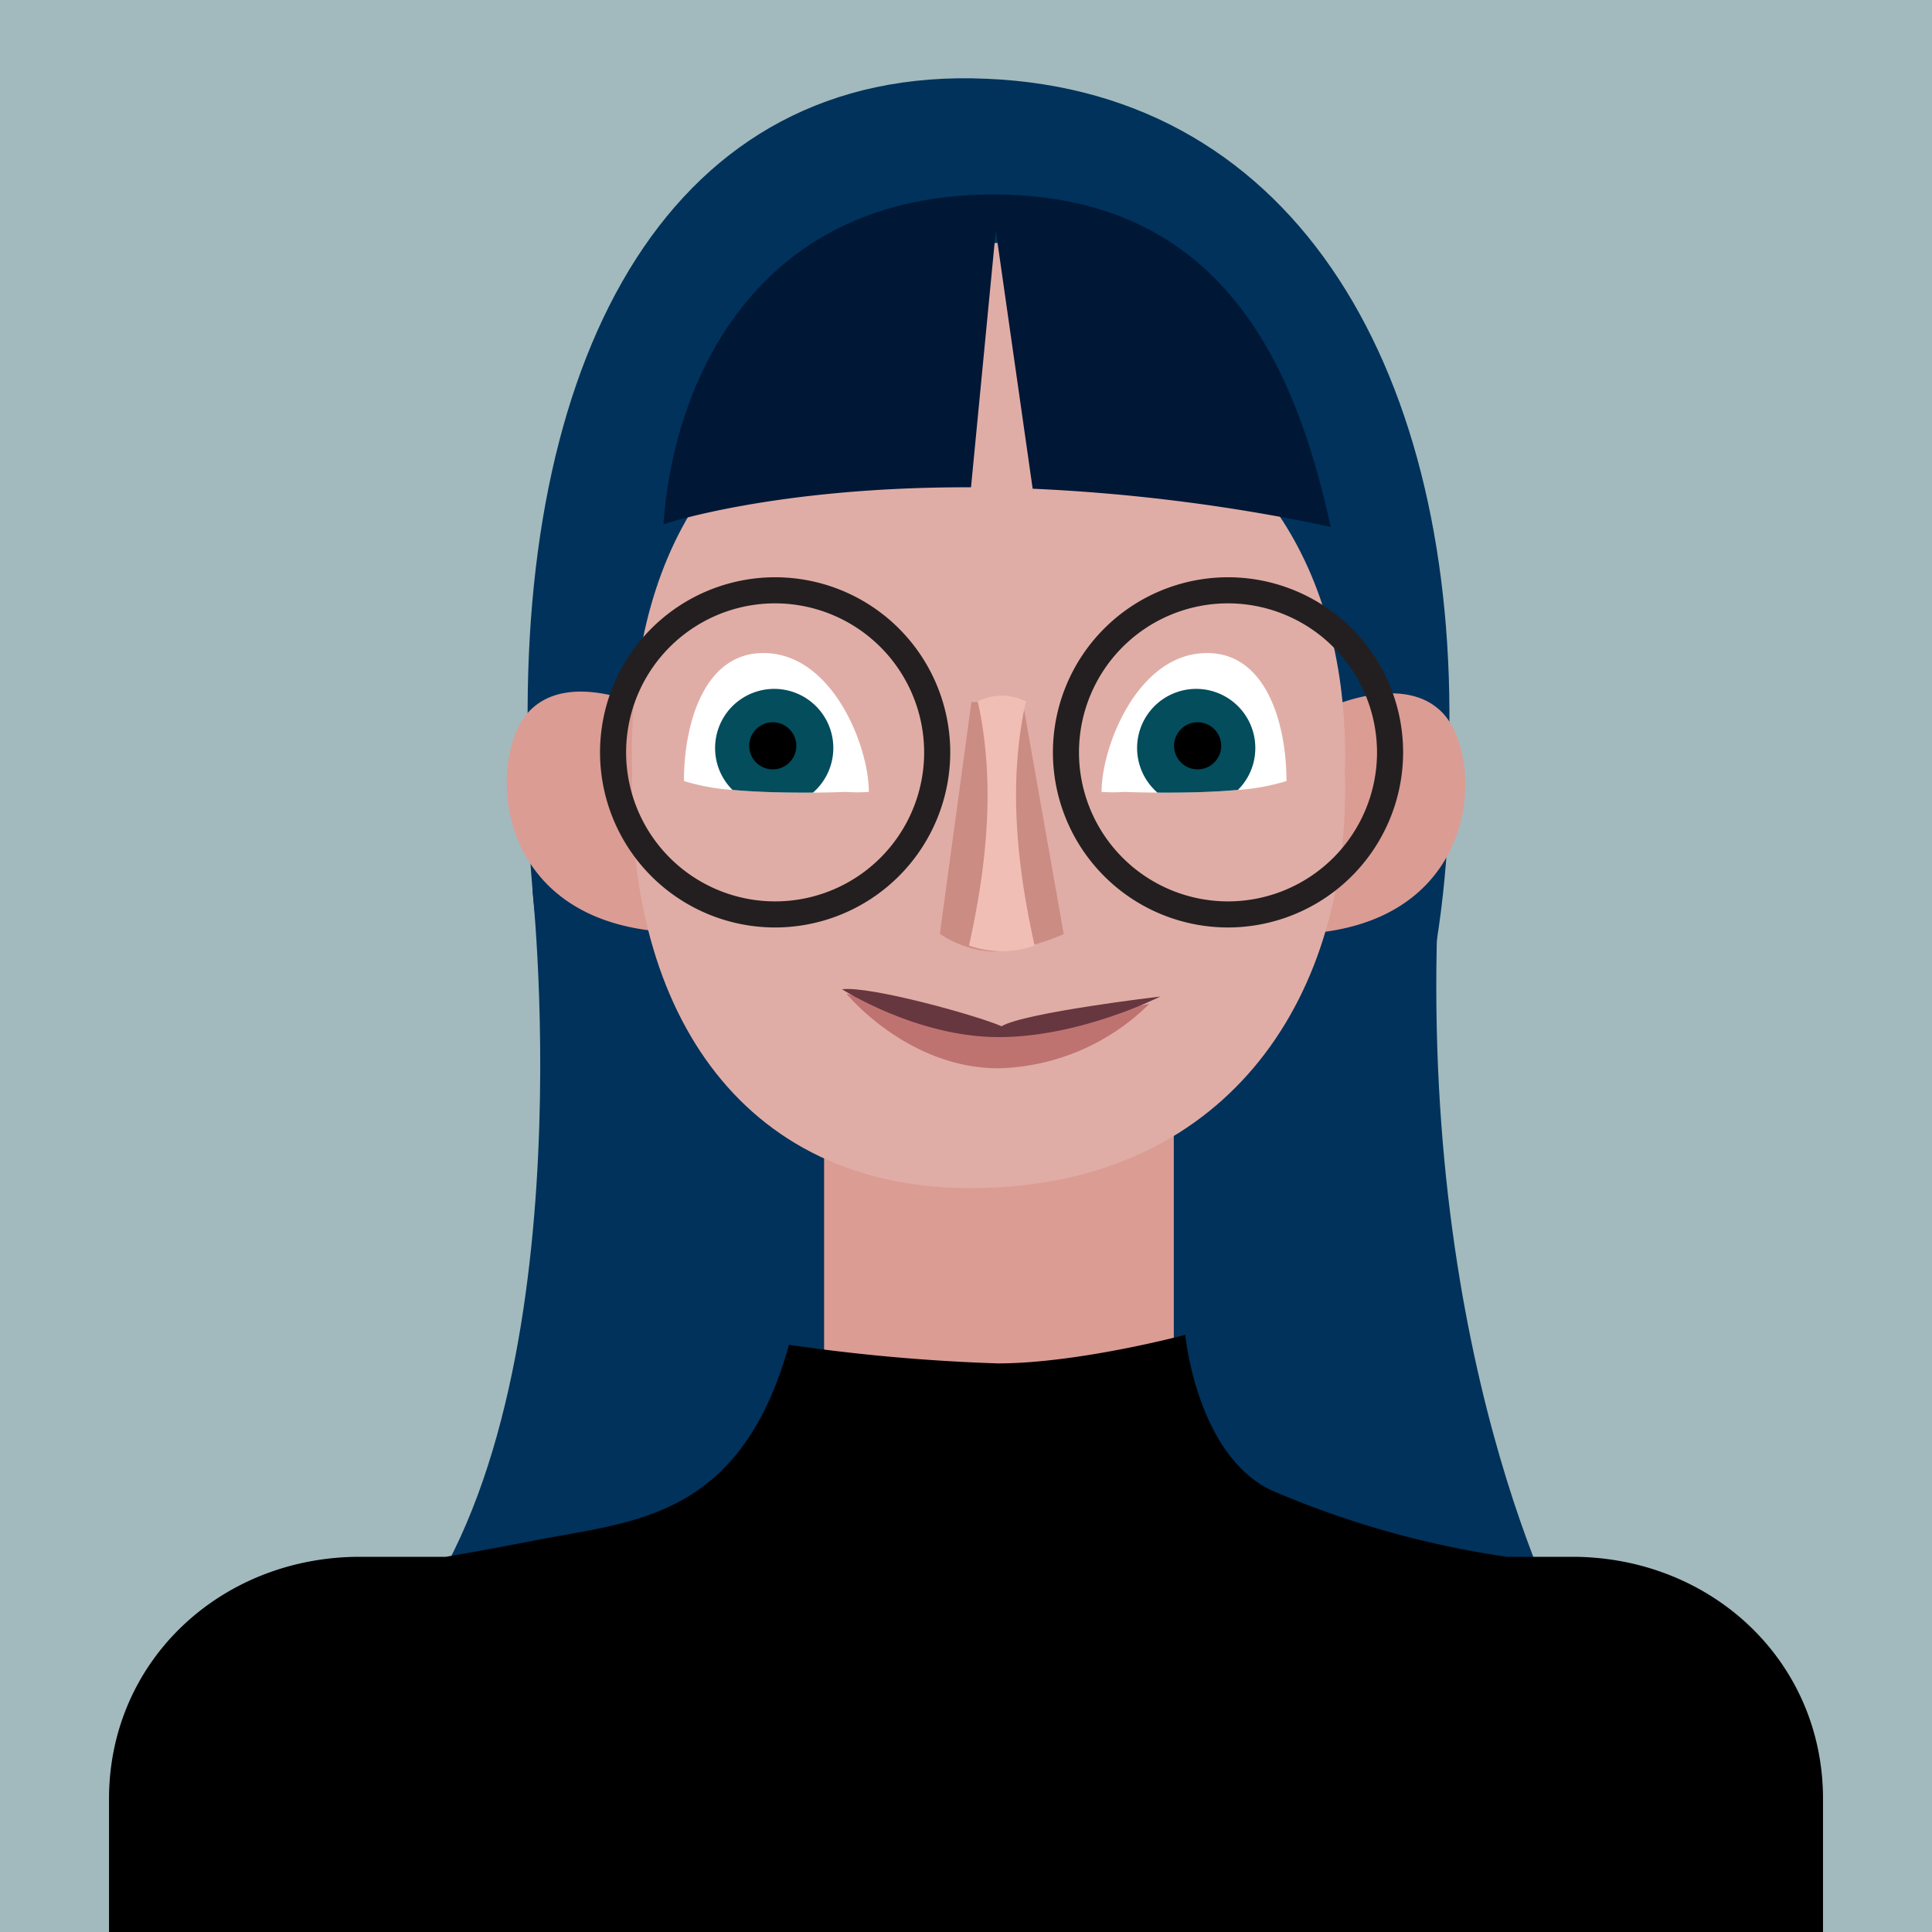
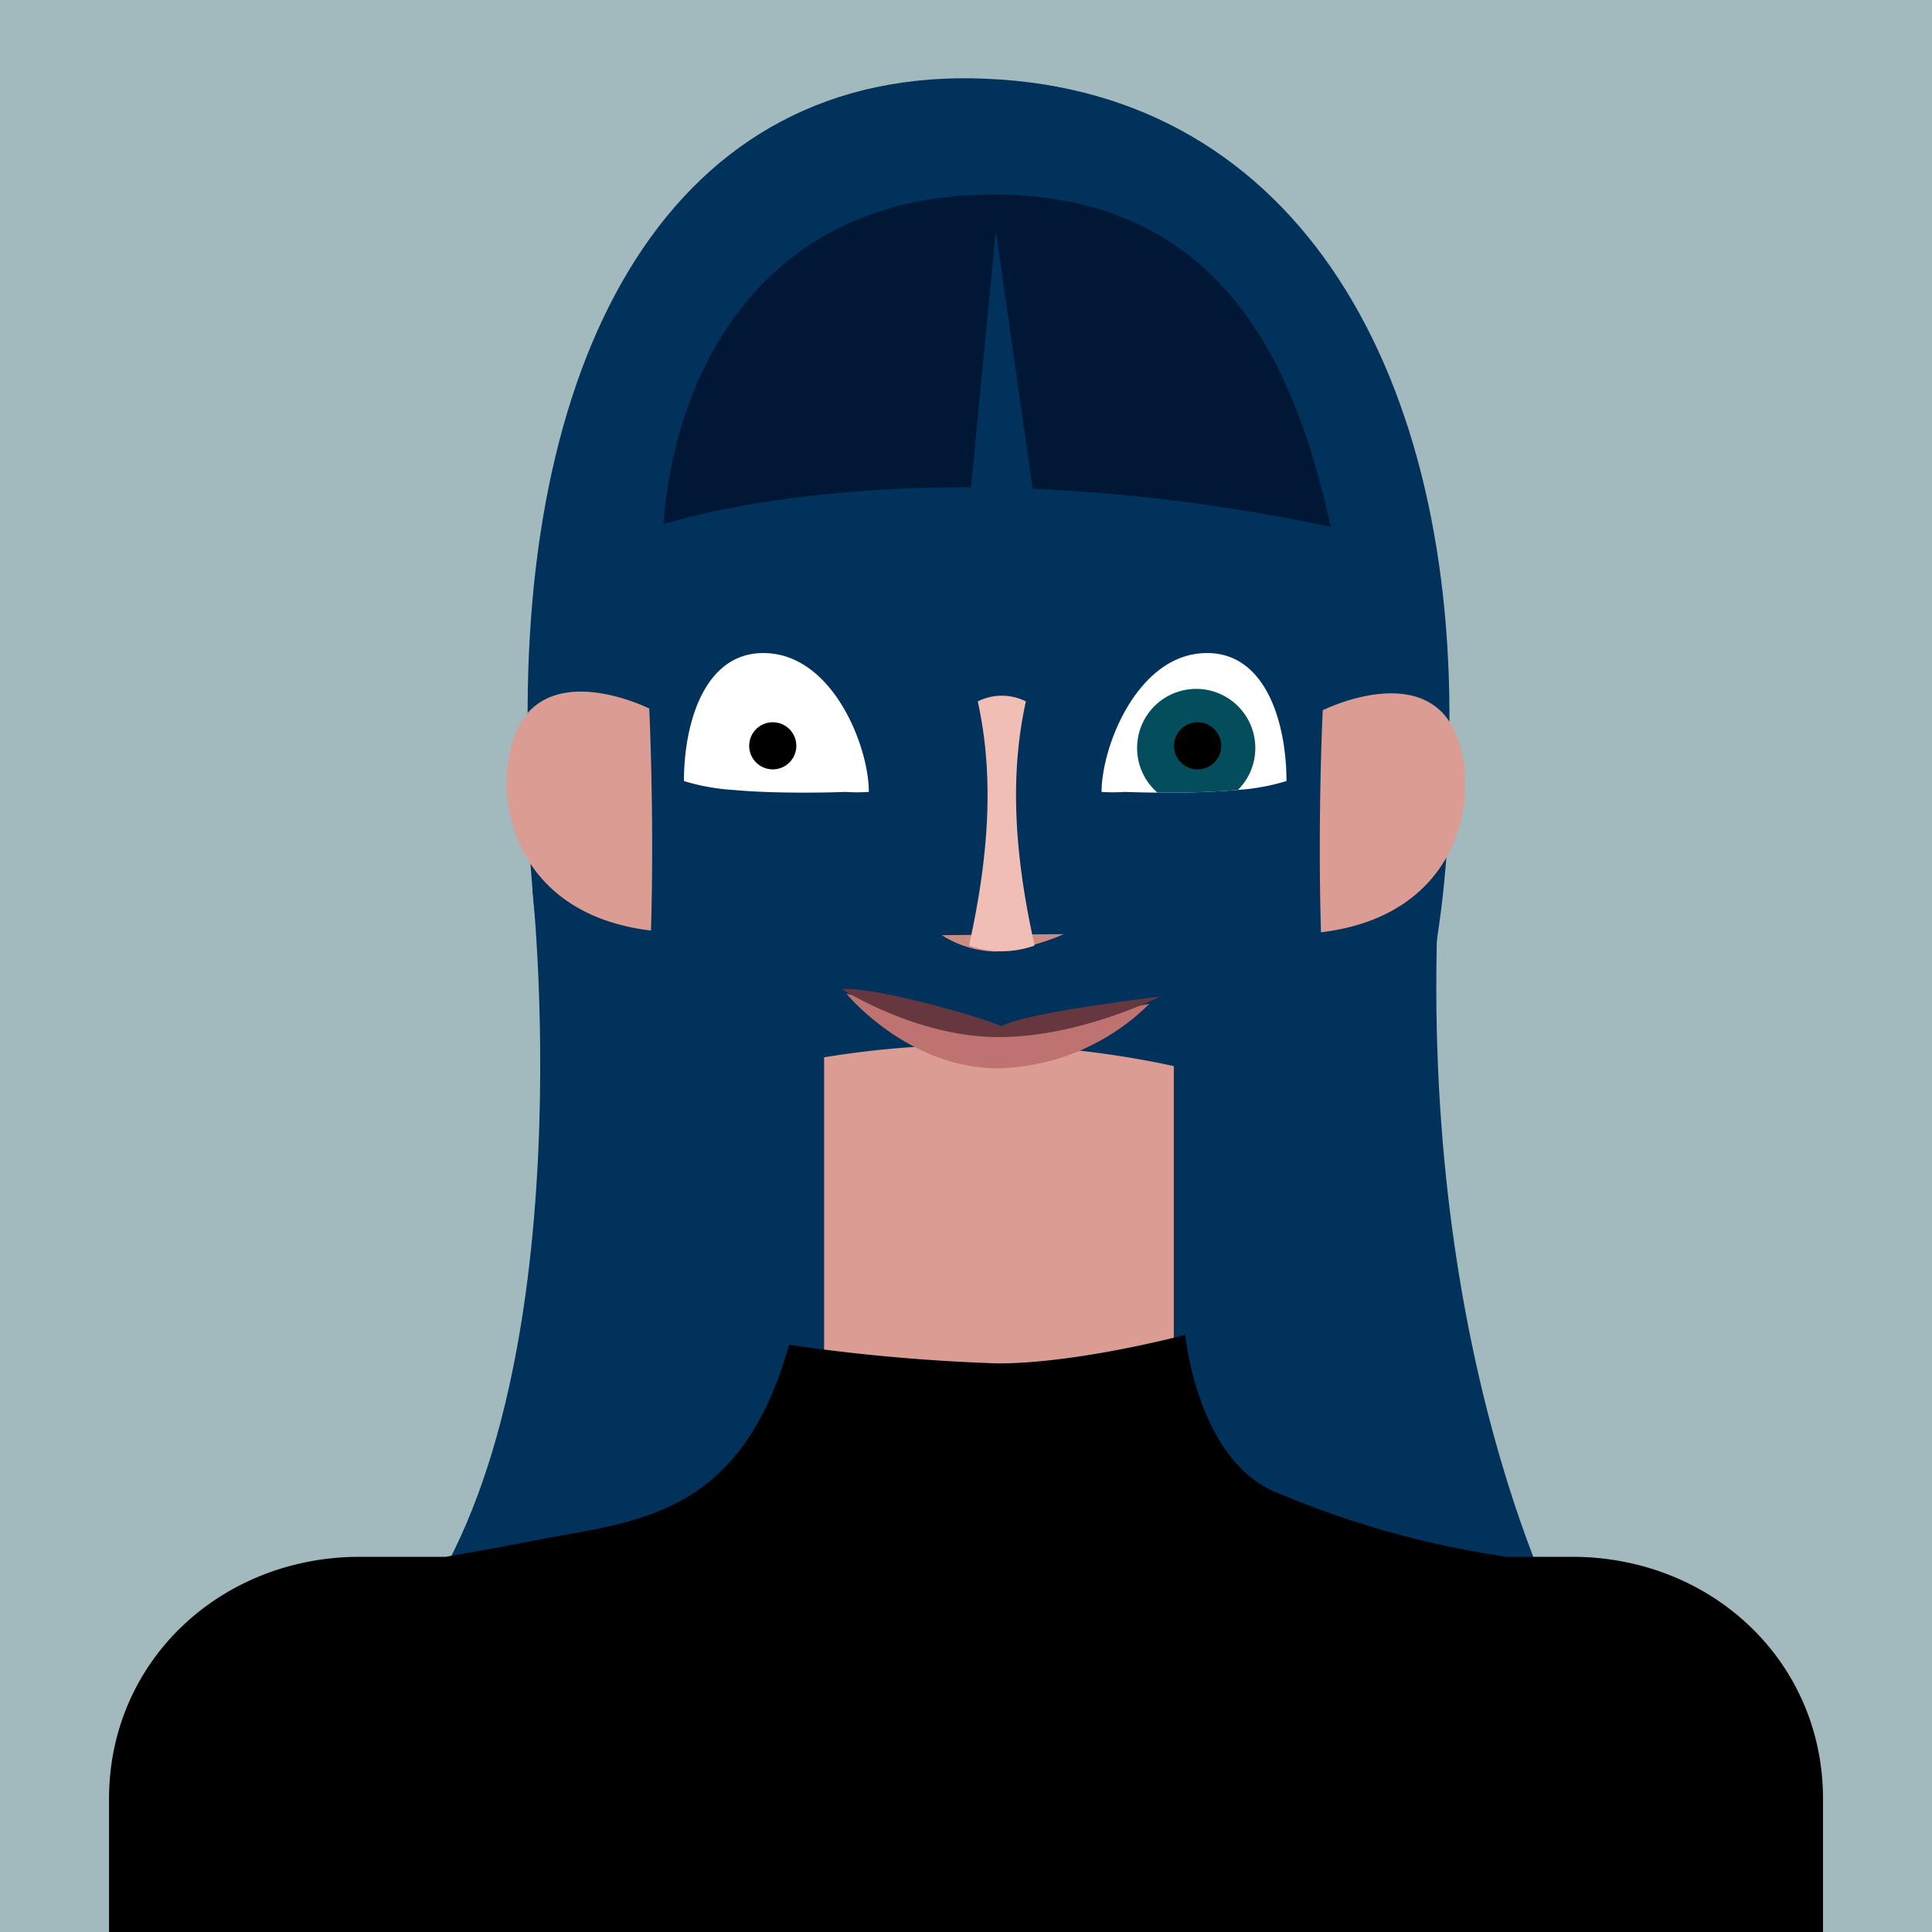
<svg xmlns="http://www.w3.org/2000/svg" viewBox="0 0 155 155" id="avatar">
  <path fill="#a2babd" d="M-.453-.453h155.906v155.905H-.453z" />
  <path fill="#00325b" d="M42.715 71.384s4.654 43.045-11.4 60.728h94.93s-12.099-21.173-10.936-57.936c-28.153 5.12-72.594-2.792-72.594-2.792Z" />
  <path fill="#00325b" d="M116.258 59.712c.695 29.44-11.963 53.752-37.133 54.791-25.176 1.115-37.457-23.182-36.768-54.79-.691-31.61 11.592-54.51 36.768-53.395 25.17 1.038 37.828 23.957 37.133 53.394Z" />
  <path fill="#db9c94" d="M94.172 108.254a74.926 74.926 0 0 1-28.057.703v-24.13a74.955 74.955 0 0 1 28.057.703zM52.086 56.841s-6.451-3.227-9.68.28c-3.224 3.507-3.086 15.993 9.82 17.536.28-9.259-.14-17.816-.14-17.816zm54.033.14s6.453-3.227 9.68.28c3.228 3.508 3.088 15.993-9.819 17.536-.28-9.259.14-17.816.14-17.816z" />
-   <path fill="#e0ada6" d="m86.795 30.489-3.129-11.223-7.678.465-2.646 9.99C57.802 31.781 50.244 44.74 50.72 61.95c-.532 19.239 8.968 34.027 28.445 33.349 19.473-.633 29.266-15.431 28.727-33.349.464-15.4-6.713-27.86-21.098-31.46Z" />
  <path fill="#001736" d="m79.89 18.5 2.958 20.709a146.213 146.213 0 0 1 23.91 3.058c-2.688-12.193-8.268-26.66-27.074-26.66-18.809 0-25.627 14.673-26.456 26.454 0 0 8.881-3.014 24.674-2.966Z" />
-   <path fill="#231f20" d="M62.188 74.409a14.048 14.048 0 1 1 14.048-14.05 14.064 14.064 0 0 1-14.049 14.05zm0-26.003A11.955 11.955 0 1 0 74.142 60.36a11.968 11.968 0 0 0-11.956-11.954zm36.331 26.003a14.048 14.048 0 1 1 14.05-14.05 14.064 14.064 0 0 1-14.05 14.05zm0-26.003a11.955 11.955 0 1 0 11.956 11.954 11.967 11.967 0 0 0-11.956-11.954z" />
  <path fill="#bf7371" d="M67.902 79.715s4.885 5.992 12.215 5.992a17.79 17.79 0 0 0 12.1-5.178l-12.158 2.386Z" />
  <path fill="#67373f" d="M67.553 79.367s5.99 3.839 12.564 3.839 12.97-3.258 12.97-3.258-10.874 1.28-12.735 2.385c-1.98-.873-10.59-3.257-12.8-2.966Z" />
  <path fill="#fff" d="M103.21 62.66a16.922 16.922 0 0 1-3.894.712c-2.2.202-4.656.23-6.459.216-1.548-.007-2.617-.056-2.617-.056a12.95 12.95 0 0 1-1.863 0c0-3.553 2.736-10.645 7.908-11.113 5.18-.467 6.926 5.466 6.926 10.24Z" />
  <path fill="#034d5d" d="M100.71 60.014a4.71 4.71 0 0 1-1.394 3.358c-2.2.202-4.656.23-6.459.216a4.742 4.742 0 1 1 7.854-3.574Z" />
  <path d="M97.973 59.835a1.89 1.89 0 1 1-1.889-1.89 1.89 1.89 0 0 1 1.889 1.89Z" />
  <path fill="#fff" d="M54.871 62.66a16.902 16.902 0 0 0 3.897.712c2.199.202 4.656.23 6.457.216 1.548-.007 2.617-.056 2.617-.056a12.971 12.971 0 0 0 1.863 0c0-3.553-2.736-10.645-7.908-11.113-5.18-.467-6.926 5.466-6.926 10.24Z" />
-   <path fill="#034d5d" d="M57.371 60.014a4.71 4.71 0 0 0 1.397 3.358c2.199.202 4.656.23 6.457.216a4.742 4.742 0 1 0-7.854-3.574Z" />
  <path d="M60.107 59.835a1.89 1.89 0 1 0 1.891-1.89 1.89 1.89 0 0 0-1.89 1.89Z" />
-   <path fill="#cb8c84" d="M75.557 75.026a8.376 8.376 0 0 0 4.261 1.318 17.231 17.231 0 0 0 5.524-1.4l-3.272-18.52-4.136-.11-2.532 18.603" />
+   <path fill="#cb8c84" d="M75.557 75.026a8.376 8.376 0 0 0 4.261 1.318 17.231 17.231 0 0 0 5.524-1.4" />
  <path fill="#f0beb4" d="M83.004 75.858a7.772 7.772 0 0 1-5.262 0c1.436-6.466 2.133-13.119.7-19.585a4.292 4.292 0 0 1 3.863 0c-1.436 6.466-.739 13.12.699 19.585Z" />
  <path d="M146.256 144.328c0-11.117-9.012-19.429-20.127-19.429h-5.244a74.923 74.923 0 0 1-18.918-5.35c-5.979-2.89-6.875-12.458-6.875-12.458s-8.57 2.292-15.049 2.292a150.102 150.102 0 0 1-16.742-1.494c-3.885 13.952-12.457 14.15-20.13 15.645a293.02 293.02 0 0 1-7.407 1.365h-6.891c-11.117 0-20.127 8.312-20.127 19.429v11.125h137.51Z" />
</svg>